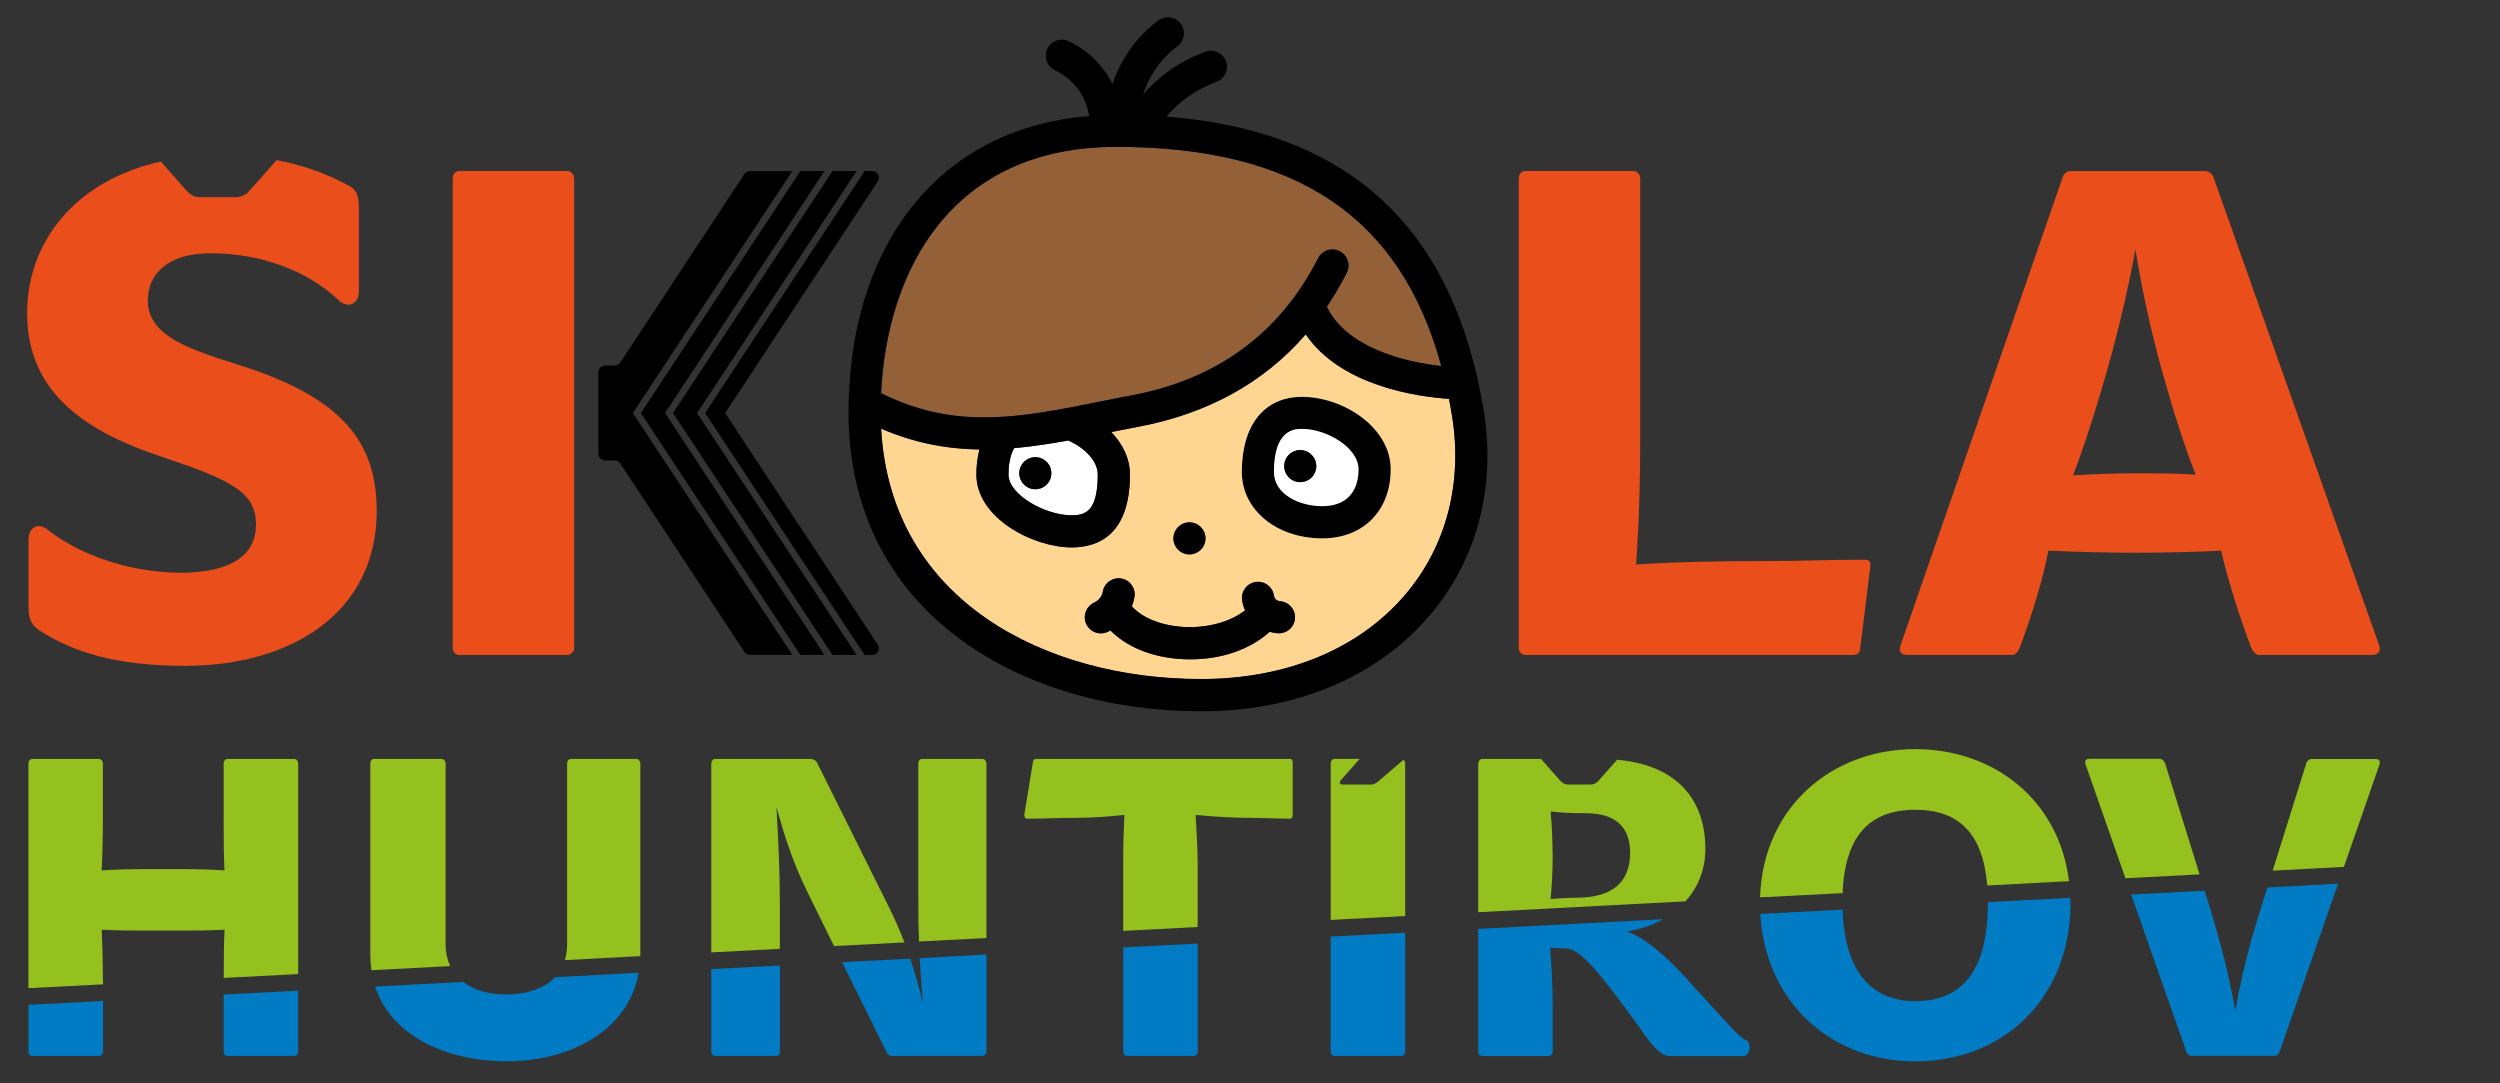
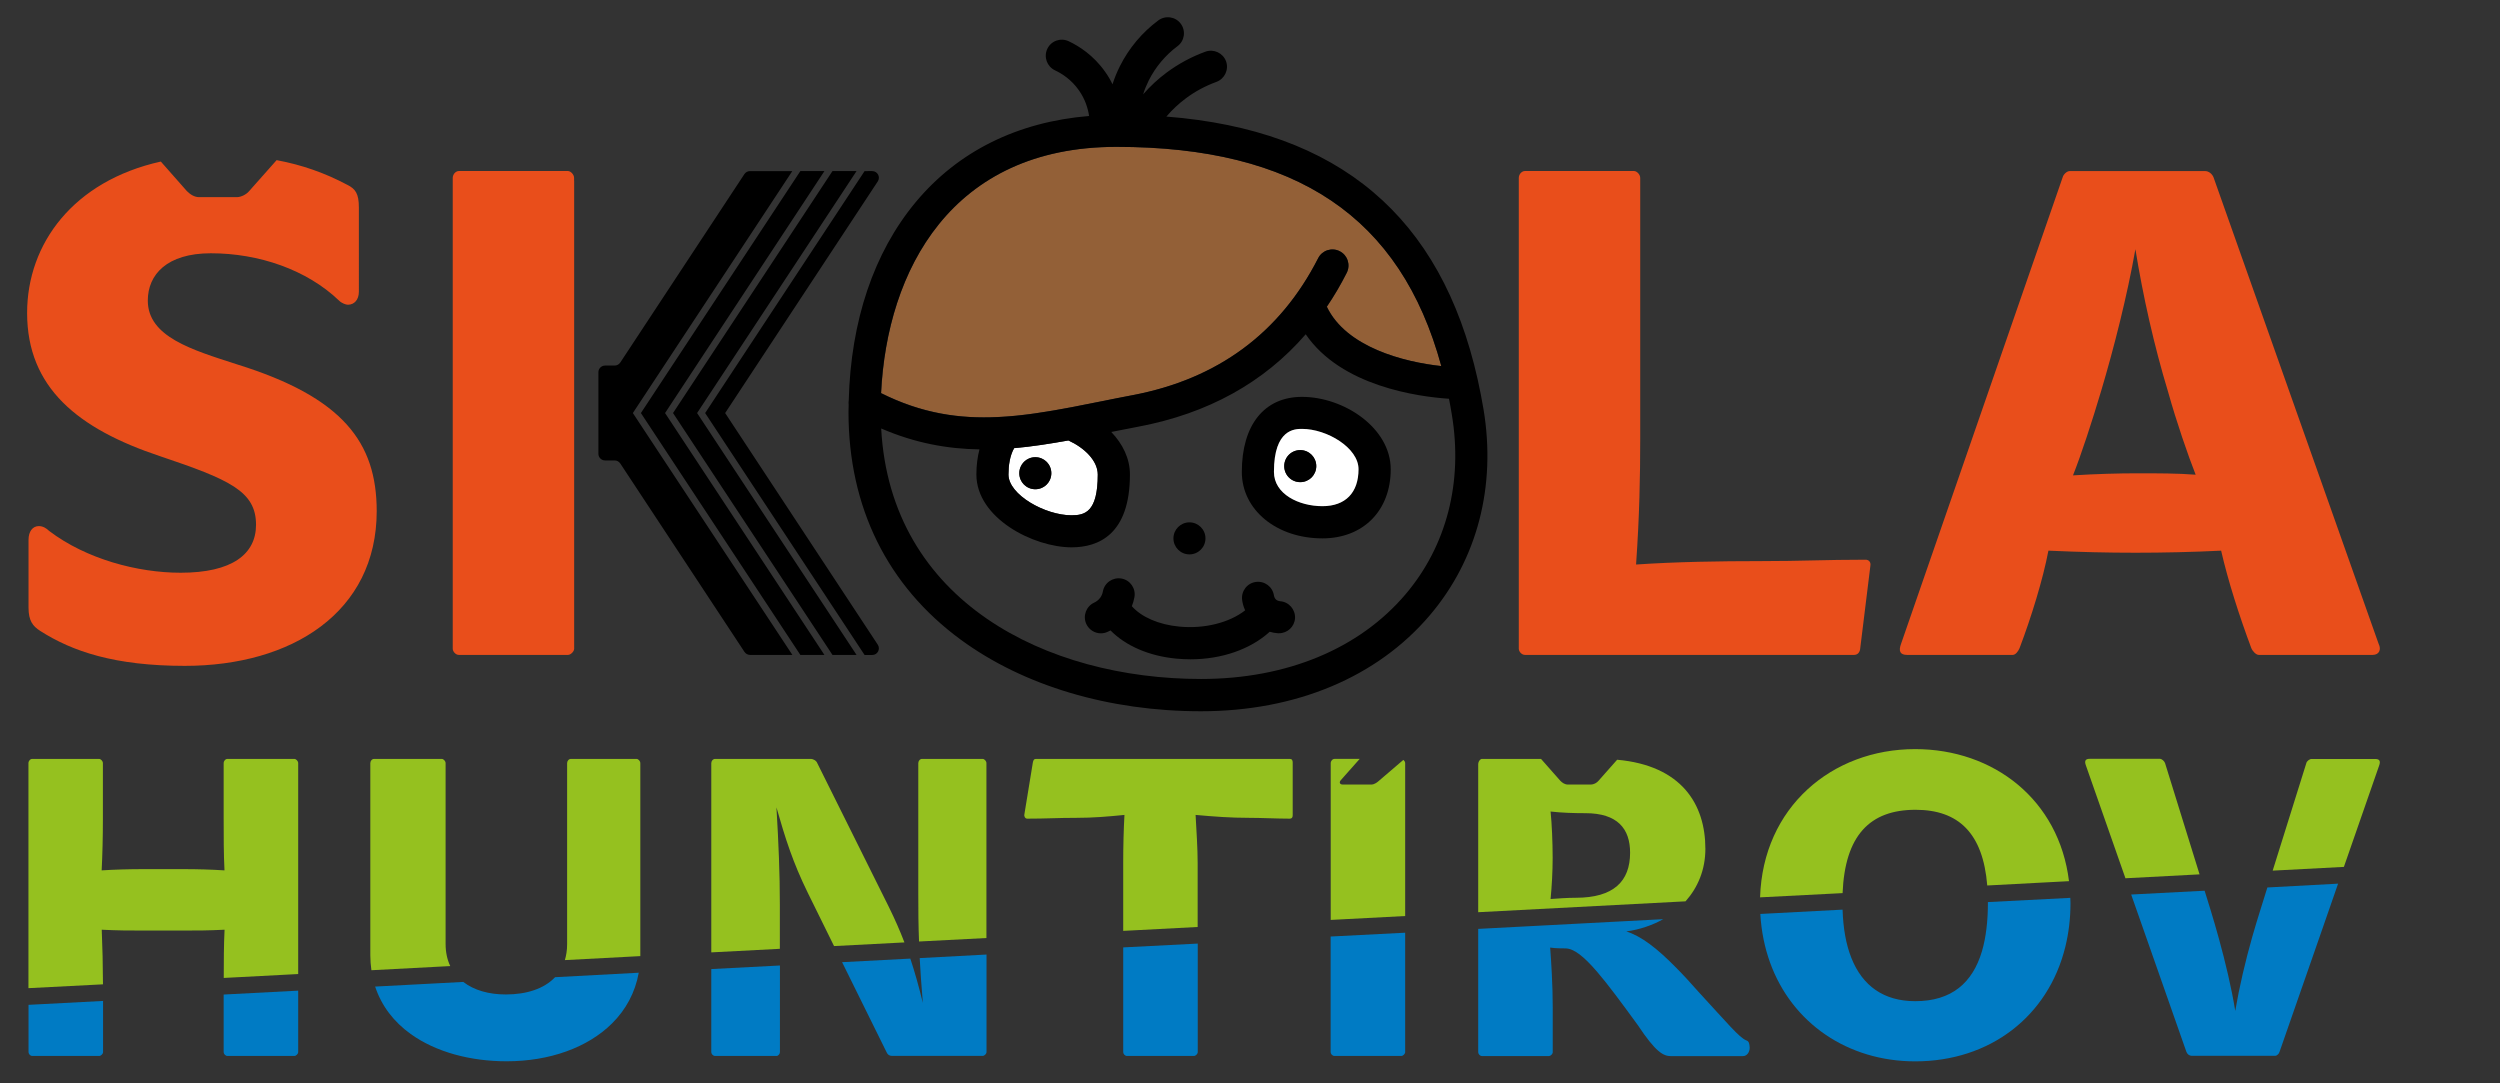
<svg xmlns="http://www.w3.org/2000/svg" xmlns:ns1="http://sodipodi.sourceforge.net/DTD/sodipodi-0.dtd" xmlns:ns2="http://www.inkscape.org/namespaces/inkscape" version="1.1" id="Vrstva_1" x="0px" y="0px" viewBox="0 0 150 65" xml:space="preserve" ns1:docname="logo-zs-huntyrov.svg" width="150" height="65" ns2:version="1.0.1 (0767f8302a, 2020-10-17)">
  <rect x="0" y="0" width="150" height="65" fill="#333333" stroke="none" />
  <defs id="defs1075" />
  <ns1:namedview pagecolor="#ffffff" bordercolor="#666666" borderopacity="1" objecttolerance="10" gridtolerance="10" guidetolerance="10" ns2:pageopacity="0" ns2:pageshadow="2" ns2:window-width="1779" ns2:window-height="946" id="namedview1073" showgrid="false" ns2:zoom="3.1433006" ns2:cx="136.32167" ns2:cy="62.895" ns2:window-x="140" ns2:window-y="96" ns2:window-maximized="0" ns2:current-layer="Vrstva_1" />
  <style type="text/css" id="style974">
	.st0{fill:#E94E1B;}
	.st1{fill:#936037;}
	.st2{fill:#FFFFFF;}
	.st3{fill:#FED691;}
	.st4{fill:#95C11F;}
	.st5{fill:#007BC4;}
</style>
  <g id="g1070" transform="matrix(0.498,0,0,0.498,1.627,1.038)" style="stroke-width:2.007">
    <g id="g984" style="stroke-width:2.007">
      <path d="m 92.19,18.53 h -5.1 c -0.27,0 -0.52,0.14 -0.67,0.36 L 71.46,41.6 c -0.15,0.22 -0.4,0.36 -0.67,0.36 h -1.16 c -0.44,0 -0.8,0.36 -0.8,0.8 v 9.83 c 0,0.44 0.36,0.8 0.8,0.8 h 1.16 c 0.27,0 0.52,0.14 0.67,0.36 l 14.97,22.71 c 0.15,0.22 0.4,0.36 0.67,0.36 h 5.1 L 72.98,47.68 Z" id="path976" style="stroke-width:2.007" />
      <polygon points="99.93,18.53 97.03,18.53 77.82,47.68 97.03,76.82 99.93,76.82 80.72,47.68 " id="polygon978" style="stroke-width:2.007" />
      <path d="m 84.1,47.68 18.39,-27.91 c 0.35,-0.53 -0.03,-1.24 -0.67,-1.24 H 100.9 L 81.69,47.68 100.9,76.83 h 0.92 c 0.64,0 1.02,-0.71 0.67,-1.24 z" id="path980" style="stroke-width:2.007" />
      <polygon points="96.06,18.53 93.16,18.53 73.95,47.68 93.16,76.82 96.06,76.82 76.86,47.68 " id="polygon982" style="stroke-width:2.007" />
    </g>
    <path class="st0" d="m 221.51,65.35 c -4.95,0 -7.6,0.17 -12.72,0.17 -4.79,0 -10.07,0.08 -14.94,0.41 0.41,-5.86 0.5,-10.57 0.5,-15.19 V 19.35 c 0,-0.41 -0.41,-0.83 -0.75,-0.83 h -13.13 c -0.41,0 -0.75,0.41 -0.75,0.83 v 56.72 c 0,0.33 0.33,0.75 0.75,0.75 h 39.63 c 0.41,0 0.66,-0.25 0.74,-0.66 l 1.24,-10.07 c 0.09,-0.5 -0.24,-0.74 -0.57,-0.74 z" id="path986" style="stroke-width:2.007" />
    <path class="st0" d="m 283.32,75.5 -19.9,-56.23 c -0.17,-0.41 -0.58,-0.74 -0.99,-0.74 h -16.35 c -0.33,0 -0.75,0.41 -0.83,0.74 L 225.77,75.5 c -0.33,0.91 -0.08,1.32 0.74,1.32 h 12.72 c 0.33,0 0.66,-0.41 0.83,-0.83 1.41,-3.72 2.81,-8.26 3.47,-11.73 3.8,0.17 7.1,0.25 10.49,0.25 3.3,0 6.94,-0.08 10.32,-0.25 0.83,3.63 2.15,7.76 3.63,11.73 0.17,0.41 0.58,0.83 0.91,0.83 h 13.71 c 0.81,0 1.06,-0.66 0.73,-1.32 z M 254.26,54.94 c -2.23,0 -5.12,0.08 -7.77,0.25 0.99,-2.48 2.31,-6.53 3.39,-10.16 1.57,-5.28 3.14,-11.48 4.13,-17.09 0.91,5.61 2.23,11.56 3.96,17.26 0.99,3.55 2.39,7.6 3.3,9.91 -2.06,-0.17 -4.7,-0.17 -7.01,-0.17 z" id="path988" style="stroke-width:2.007" />
    <path class="st0" d="m 65.9,19.69 v -0.34 c 0,-0.41 -0.41,-0.83 -0.75,-0.83 H 52.03 c -0.41,0 -0.75,0.41 -0.75,0.83 v 56.72 c 0,0.33 0.33,0.75 0.75,0.75 h 13.13 c 0.33,0 0.75,-0.41 0.75,-0.75 V 75.7 19.69 Z" id="path990" style="stroke-width:2.007" />
    <path class="st0" d="m 25.27,41.81 c -5.37,-1.74 -10.73,-3.3 -10.73,-7.68 0,-3.14 2.31,-5.7 7.6,-5.7 5.78,0 11.56,1.98 15.44,5.7 0.33,0.33 0.83,0.5 1.07,0.5 0.75,0 1.32,-0.58 1.32,-1.57 V 22.9 c 0,-1.65 -0.41,-2.23 -1.4,-2.72 -2.7,-1.43 -5.44,-2.4 -8.51,-2.97 l -3.3,3.72 c -0.33,0.41 -0.99,0.74 -1.49,0.74 h -4.54 c -0.58,0 -1.08,-0.33 -1.49,-0.74 L 16.11,17.38 C 5.59,19.72 0,27.26 0,35.62 c 0,9 6.11,13.96 16.02,17.26 8.34,2.81 11.56,4.21 11.56,8.26 0,3.55 -2.89,5.78 -9.08,5.78 C 13.3,66.92 7.11,65.27 2.65,61.88 2.31,61.55 1.9,61.3 1.41,61.3 c -0.75,0 -1.24,0.66 -1.24,1.65 v 8.17 c 0,1.57 0.5,2.23 1.41,2.81 3.88,2.48 9,4.21 17.42,4.21 12.88,0 23.12,-6.44 23.12,-18.66 -0.01,-8.25 -4.05,-13.7 -16.85,-17.67 z" id="path992" style="stroke-width:2.007" />
    <path class="st1" d="m 131.23,15.61 c -19.91,0 -27.63,14.93 -28.33,29.67 8.99,4.49 16.7,2.95 26.37,1.02 1.26,-0.25 2.57,-0.51 3.9,-0.77 10.26,-1.94 17.79,-7.49 22.38,-16.5 0.48,-0.95 1.65,-1.33 2.6,-0.85 0.95,0.48 1.33,1.65 0.85,2.6 -0.73,1.44 -1.54,2.8 -2.4,4.09 2.34,4.9 9.32,6.67 13.79,7.15 C 165.5,24.04 152.91,15.61 131.23,15.61 Z" id="path994" style="stroke-width:2.007" />
    <path d="m 124.73,47.18 c -0.04,0.01 -0.07,0.01 -0.11,0.02 0.03,-0.01 0.07,-0.01 0.11,-0.02 z" id="path996" style="stroke-width:2.007" />
    <path d="m 120.25,47.88 c 0,0 0,0 0,0 0,0 0,0 0,0 z" id="path998" style="stroke-width:2.007" />
    <path d="m 123.65,47.37 c -0.05,0.01 -0.1,0.02 -0.15,0.03 0.05,-0.01 0.1,-0.02 0.15,-0.03 z" id="path1000" style="stroke-width:2.007" />
    <path d="m 156.06,62.78 c -5.54,0 -9.71,-3.44 -9.71,-8 0,-5.67 2.71,-9.05 7.25,-9.05 5.04,0 10.69,3.73 10.69,8.73 0,4.97 -3.31,8.32 -8.23,8.32 z M 153.6,49.59 c -0.84,0 -3.38,0 -3.38,5.18 0,2.68 3.01,4.13 5.84,4.13 2.77,0 4.35,-1.62 4.35,-4.45 0.01,-2.57 -3.8,-4.86 -6.81,-4.86 z" id="path1002" style="stroke-width:2.007" />
    <path class="st2" d="m 125.46,50.98 c -2.22,0.4 -4.39,0.74 -6.54,0.93 -0.52,0.93 -0.68,2.1 -0.68,3.18 0,2.43 4.42,4.91 7.6,4.91 1.6,0 3.16,-0.38 3.16,-4.91 -0.01,-1.67 -1.6,-3.22 -3.54,-4.11 z m -3.99,5.88 c -1.07,0 -1.93,-0.86 -1.93,-1.93 0,-1.07 0.86,-1.93 1.93,-1.93 1.07,0 1.93,0.86 1.93,1.93 0,1.07 -0.86,1.93 -1.93,1.93 z" id="path1004" style="stroke-width:2.007" />
-     <path class="st3" d="m 171.65,47.87 c -0.11,-0.64 -0.22,-1.27 -0.34,-1.89 -3.74,-0.25 -13,-1.51 -17.26,-7.77 -5.04,5.81 -11.79,9.55 -20.15,11.13 -0.61,0.11 -1.21,0.23 -1.8,0.35 -0.5,0.1 -0.99,0.2 -1.48,0.29 1.37,1.43 2.25,3.19 2.25,5.12 0,7.25 -3.82,8.78 -7.03,8.78 -4.57,0 -11.47,-3.5 -11.47,-8.78 0,-1.09 0.13,-2.1 0.37,-3.02 -0.23,0 -0.46,-0.01 -0.69,-0.02 -0.02,0 -0.03,0 -0.05,0 -0.22,-0.01 -0.43,-0.02 -0.65,-0.03 -0.03,0 -0.06,0 -0.1,-0.01 -0.2,-0.01 -0.41,-0.03 -0.61,-0.04 -0.04,0 -0.09,-0.01 -0.13,-0.01 -0.19,-0.02 -0.39,-0.03 -0.58,-0.05 -0.06,-0.01 -0.11,-0.01 -0.17,-0.02 -0.19,-0.02 -0.37,-0.04 -0.56,-0.06 -0.07,-0.01 -0.13,-0.02 -0.2,-0.03 -0.18,-0.02 -0.35,-0.05 -0.53,-0.07 -0.07,-0.01 -0.15,-0.02 -0.22,-0.03 -0.17,-0.03 -0.34,-0.05 -0.51,-0.08 -0.08,-0.01 -0.17,-0.03 -0.25,-0.05 -0.16,-0.03 -0.32,-0.06 -0.49,-0.09 -0.09,-0.02 -0.18,-0.04 -0.28,-0.06 -0.16,-0.03 -0.31,-0.07 -0.47,-0.1 -0.1,-0.02 -0.2,-0.05 -0.3,-0.07 -0.15,-0.04 -0.3,-0.07 -0.45,-0.11 -0.11,-0.03 -0.22,-0.06 -0.33,-0.09 -0.14,-0.04 -0.28,-0.08 -0.43,-0.12 -0.12,-0.03 -0.23,-0.07 -0.35,-0.1 -0.14,-0.04 -0.27,-0.08 -0.41,-0.12 -0.13,-0.04 -0.26,-0.08 -0.38,-0.12 -0.13,-0.04 -0.25,-0.08 -0.38,-0.13 -0.14,-0.05 -0.28,-0.1 -0.43,-0.15 -0.12,-0.04 -0.23,-0.08 -0.35,-0.12 -0.16,-0.06 -0.33,-0.13 -0.5,-0.19 -0.09,-0.04 -0.19,-0.07 -0.28,-0.11 -0.26,-0.1 -0.52,-0.21 -0.78,-0.33 1.13,20.83 19.92,30.18 38.54,30.18 10.31,0 19.07,-3.63 24.65,-10.22 4.96,-5.86 6.94,-13.54 5.58,-21.66 z m -31.61,12.98 c 1.07,0 1.93,0.86 1.93,1.93 0,1.07 -0.86,1.93 -1.93,1.93 -1.07,0 -1.93,-0.86 -1.93,-1.93 0,-1.07 0.86,-1.93 1.93,-1.93 z m 12.71,11.57 c -0.07,1.02 -0.92,1.8 -1.93,1.8 -0.05,0 -0.09,0 -0.14,0 -0.33,-0.02 -0.66,-0.09 -0.98,-0.18 -2.33,2.11 -5.79,3.32 -9.55,3.32 -0.56,0 -1.12,-0.03 -1.69,-0.08 -3.29,-0.31 -6.11,-1.54 -7.94,-3.4 -0.11,0.06 -0.23,0.12 -0.35,0.17 -0.26,0.12 -0.54,0.18 -0.81,0.18 -0.73,0 -1.43,-0.42 -1.76,-1.13 -0.45,-0.97 -0.02,-2.12 0.95,-2.57 0.21,-0.1 0.51,-0.28 0.73,-0.59 0.16,-0.22 0.26,-0.47 0.32,-0.76 0.19,-1.05 1.2,-1.75 2.25,-1.55 1.05,0.19 1.75,1.2 1.55,2.25 -0.07,0.38 -0.18,0.74 -0.31,1.08 1.15,1.31 3.25,2.22 5.73,2.46 3.03,0.29 6.03,-0.49 7.92,-1.96 -0.21,-0.48 -0.31,-0.92 -0.36,-1.23 -0.15,-1.06 0.58,-2.04 1.64,-2.19 1.06,-0.15 2.04,0.58 2.19,1.64 0.01,0.05 0.05,0.31 0.27,0.5 0.17,0.15 0.38,0.18 0.46,0.18 1.08,0.06 1.88,0.99 1.81,2.06 z m 3.31,-9.64 c -5.54,0 -9.71,-3.44 -9.71,-8 0,-5.67 2.71,-9.05 7.25,-9.05 5.04,0 10.69,3.73 10.69,8.73 0,4.97 -3.31,8.32 -8.23,8.32 z" id="path1006" style="stroke-width:2.007" />
    <path class="st2" d="m 153.6,49.59 c -0.84,0 -3.38,0 -3.38,5.18 0,2.68 3.01,4.13 5.84,4.13 2.77,0 4.35,-1.62 4.35,-4.45 0.01,-2.57 -3.8,-4.86 -6.81,-4.86 z m -0.21,6.42 c -1.07,0 -1.93,-0.86 -1.93,-1.93 0,-1.07 0.86,-1.93 1.93,-1.93 1.07,0 1.93,0.86 1.93,1.93 0,1.06 -0.87,1.93 -1.93,1.93 z" id="path1008" style="stroke-width:2.007" />
    <path d="m 150.95,70.35 c -0.08,-0.01 -0.28,-0.04 -0.46,-0.18 -0.21,-0.18 -0.26,-0.45 -0.27,-0.5 -0.15,-1.06 -1.13,-1.79 -2.19,-1.64 -1.06,0.15 -1.79,1.13 -1.64,2.19 0.04,0.31 0.14,0.75 0.36,1.23 -1.89,1.48 -4.89,2.25 -7.92,1.96 -2.48,-0.23 -4.58,-1.15 -5.73,-2.46 0.14,-0.35 0.24,-0.71 0.31,-1.08 0.19,-1.05 -0.5,-2.06 -1.55,-2.25 -1.05,-0.19 -2.06,0.5 -2.25,1.55 -0.05,0.28 -0.16,0.54 -0.32,0.76 -0.23,0.31 -0.52,0.5 -0.73,0.59 -0.97,0.45 -1.39,1.6 -0.95,2.57 0.33,0.71 1.03,1.13 1.76,1.13 0.27,0 0.55,-0.06 0.81,-0.18 0.12,-0.05 0.23,-0.11 0.35,-0.17 1.83,1.86 4.65,3.09 7.94,3.4 0.57,0.05 1.13,0.08 1.69,0.08 3.76,0 7.22,-1.2 9.55,-3.32 0.32,0.09 0.64,0.16 0.98,0.18 0.05,0 0.09,0 0.14,0 1.01,0 1.86,-0.78 1.93,-1.8 0.06,-1.06 -0.74,-1.99 -1.81,-2.06 z" id="path1010" style="stroke-width:2.007" />
    <path d="m 175.47,47.23 c -0.2,-1.18 -0.42,-2.32 -0.67,-3.44 -0.01,-0.06 -0.02,-0.13 -0.04,-0.19 -4.4,-19.6 -16.72,-30.01 -37.5,-31.64 0.7,-0.82 1.48,-1.55 2.34,-2.19 1.12,-0.84 2.36,-1.5 3.69,-1.99 1,-0.37 1.52,-1.48 1.16,-2.48 -0.37,-1 -1.48,-1.52 -2.48,-1.16 -1.68,0.61 -3.25,1.46 -4.68,2.52 -1.04,0.77 -1.98,1.65 -2.83,2.62 0.17,-0.55 0.4,-1.11 0.68,-1.68 0.81,-1.61 2.01,-3.04 3.46,-4.12 0.86,-0.64 1.03,-1.85 0.39,-2.71 -0.64,-0.86 -1.85,-1.03 -2.71,-0.39 -1.94,1.44 -3.53,3.34 -4.61,5.49 -0.38,0.75 -0.67,1.48 -0.9,2.2 -0.24,-0.5 -0.53,-1 -0.88,-1.49 -1.4,-2 -3.17,-3.12 -4.41,-3.7 -0.97,-0.45 -2.12,-0.04 -2.57,0.93 -0.45,0.97 -0.04,2.12 0.93,2.58 0.81,0.38 1.98,1.11 2.89,2.42 0.74,1.06 1.08,2.15 1.22,3.08 -8.63,0.71 -15.8,4.26 -20.9,10.39 -5.04,6.06 -7.81,14.29 -8.06,23.87 -0.03,0.18 -0.03,0.35 -0.01,0.53 0,0.3 -0.02,0.59 -0.02,0.89 0,11.45 4.68,20.93 13.53,27.42 7.58,5.56 17.86,8.62 28.93,8.62 11.47,0 21.27,-4.12 27.6,-11.59 5.71,-6.73 7.99,-15.53 6.45,-24.79 z M 131.23,15.61 c 21.68,0 34.26,8.43 39.15,26.41 -4.47,-0.48 -11.45,-2.25 -13.79,-7.15 0.87,-1.28 1.67,-2.64 2.4,-4.09 0.48,-0.95 0.11,-2.12 -0.85,-2.6 -0.95,-0.49 -2.12,-0.11 -2.6,0.85 -4.59,9.01 -12.12,14.56 -22.38,16.5 -1.34,0.25 -2.64,0.51 -3.9,0.77 -1.17,0.23 -2.32,0.46 -3.44,0.68 -3.07,0.58 -5.97,1.05 -8.82,1.18 -4.68,0.23 -9.21,-0.42 -14.12,-2.88 0.73,-14.75 8.44,-29.67 28.35,-29.67 z m -2.24,39.48 c 0,4.53 -1.56,4.91 -3.16,4.91 -3.18,0 -7.6,-2.47 -7.6,-4.91 0,-1.08 0.16,-2.25 0.68,-3.18 2.16,-0.19 4.33,-0.53 6.54,-0.93 1.95,0.89 3.54,2.44 3.54,4.11 z m 37.1,14.41 c -5.59,6.59 -14.34,10.22 -24.65,10.22 -18.63,0 -37.42,-9.35 -38.54,-30.18 4.1,1.77 7.99,2.46 11.84,2.52 -0.24,0.92 -0.37,1.93 -0.37,3.02 0,5.28 6.9,8.78 11.47,8.78 3.21,0 7.03,-1.52 7.03,-8.78 0,-1.93 -0.88,-3.69 -2.25,-5.12 0,0 0,0 0,0 1.07,-0.21 2.17,-0.43 3.28,-0.64 8.36,-1.58 15.11,-5.31 20.15,-11.13 4.26,6.26 13.53,7.52 17.26,7.77 0.12,0.62 0.24,1.25 0.34,1.89 1.36,8.14 -0.62,15.82 -5.56,21.65 z" id="path1012" style="stroke-width:2.007" />
    <circle cx="121.47" cy="54.93" r="1.93" id="circle1014" style="stroke-width:2.007" />
    <path d="m 153.39,52.14 c -1.07,0 -1.93,0.86 -1.93,1.93 0,1.07 0.86,1.93 1.93,1.93 1.07,0 1.93,-0.86 1.93,-1.93 0,-1.06 -0.87,-1.93 -1.93,-1.93 z" id="path1016" style="stroke-width:2.007" />
    <circle cx="140.04" cy="62.78" r="1.93" id="circle1018" style="stroke-width:2.007" />
    <path d="m 124.73,47.18 c -0.04,0.01 -0.07,0.01 -0.11,0.02 0.03,-0.01 0.07,-0.01 0.11,-0.02 z" id="path1020" style="stroke-width:2.007" />
    <path d="m 120.25,47.88 c 0,0 0,0 0,0 0,0 0,0 0,0 z" id="path1022" style="stroke-width:2.007" />
    <path d="m 123.65,47.37 c -0.05,0.01 -0.1,0.02 -0.15,0.03 0.05,-0.01 0.1,-0.02 0.15,-0.03 z" id="path1024" style="stroke-width:2.007" />
    <g id="g1068" style="stroke-width:2.007">
      <path class="st4" d="m 9.14,116.51 c -0.01,-2.26 -0.06,-4.55 -0.15,-6.58 2.03,0.1 3.29,0.1 5.02,0.1 h 4.81 c 1.72,0 2.94,0 4.97,-0.1 -0.09,1.8 -0.1,3.8 -0.1,5.81 l 8.97,-0.47 v -25.41 0 c 0,-0.26 -0.26,-0.51 -0.46,-0.51 h -8.06 c -0.25,0 -0.46,0.25 -0.46,0.51 v 0 6.69 0 c 0,2.13 0,4.31 0.1,6.23 -1.57,-0.1 -3.24,-0.15 -5.07,-0.15 H 14.1 c -1.82,0 -3.55,0.05 -5.12,0.15 0.1,-1.92 0.15,-4.1 0.15,-6.23 v 0 -6.69 0 C 9.13,89.6 8.87,89.35 8.67,89.35 H 0.62 c -0.25,0 -0.46,0.25 -0.46,0.51 v 0 27.11 z" id="path1026" style="stroke-width:2.007" />
      <path class="st5" d="m 0.17,118.98 v 4.34 1.36 c 0,0.08 0.03,0.17 0.09,0.25 0.08,0.12 0.22,0.21 0.37,0.21 h 8.06 c 0.2,0 0.46,-0.25 0.46,-0.46 v -0.22 -1.62 -4.33 z" id="path1028" style="stroke-width:2.007" />
      <path class="st5" d="m 23.68,117.74 v 4.33 1.62 0.99 c 0,0.21 0.21,0.46 0.46,0.46 h 8.06 c 0.2,0 0.46,-0.25 0.46,-0.46 v -1.46 -1.62 -4.33 z" id="path1030" style="stroke-width:2.007" />
      <path class="st4" d="m 50.98,114.31 c -0.36,-0.76 -0.56,-1.65 -0.56,-2.66 V 89.86 c 0,-0.26 -0.26,-0.51 -0.46,-0.51 H 41.8 c -0.25,0 -0.45,0.25 -0.45,0.51 v 23.16 c 0,0.62 0.05,1.21 0.13,1.79 z" id="path1032" style="stroke-width:2.007" />
      <path class="st4" d="m 73.88,113.11 c 0,-0.06 0,-0.13 0,-0.19 V 89.86 c 0,-0.26 -0.25,-0.51 -0.46,-0.51 h -7.9 c -0.26,0 -0.46,0.25 -0.46,0.51 v 21.84 c 0,0.69 -0.1,1.31 -0.27,1.89 z" id="path1034" style="stroke-width:2.007" />
      <path class="st5" d="m 63.61,115.65 c -1.31,1.38 -3.41,2.08 -5.94,2.08 -2.02,0 -3.82,-0.5 -5.12,-1.51 l -10.62,0.56 c 0.78,2.37 2.29,4.28 4.28,5.71 3.05,2.19 7.21,3.29 11.56,3.29 5.17,0 9.76,-1.64 12.71,-4.57 1.65,-1.64 2.78,-3.7 3.21,-6.1 z" id="path1036" style="stroke-width:2.007" />
      <path class="st4" d="M 115.58,110.93 V 89.86 c 0,-0.26 -0.25,-0.51 -0.46,-0.51 h -7.3 c -0.25,0 -0.45,0.25 -0.45,0.51 v 15.76 c 0,2 0.01,3.75 0.09,5.73 z" id="path1038" style="stroke-width:2.007" />
      <path class="st4" d="m 90.69,112.23 v -5.39 c 0,-3.65 -0.15,-7.3 -0.41,-11.65 1.07,3.75 1.98,6.64 3.8,10.34 l 3.14,6.37 8.48,-0.44 c -0.54,-1.41 -1.16,-2.82 -1.89,-4.3 L 95.2,89.86 c -0.1,-0.3 -0.51,-0.51 -0.76,-0.51 H 82.89 c -0.26,0 -0.46,0.25 -0.46,0.51 v 22.8 z" id="path1040" style="stroke-width:2.007" />
      <path class="st5" d="m 82.43,114.67 v 5.92 4.09 c 0,0.21 0.2,0.46 0.46,0.46 h 7.4 c 0.21,0 0.41,-0.25 0.41,-0.46 v -4.52 -5.92 z" id="path1042" style="stroke-width:2.007" />
      <path class="st5" d="m 107.54,113.35 c 0.08,1.54 0.2,3.28 0.38,5.4 -0.46,-1.88 -0.94,-3.63 -1.51,-5.34 l -8.22,0.43 2.85,5.77 2.53,5.12 c 0.1,0.25 0.35,0.4 0.61,0.4 h 10.95 c 0.21,0 0.46,-0.25 0.46,-0.46 v -5.84 -5.91 z" id="path1044" style="stroke-width:2.007" />
      <path class="st4" d="m 120.5,96.55 c 2.33,0 3.6,-0.1 5.93,-0.1 2.03,0 3.75,-0.15 5.78,-0.35 -0.1,1.77 -0.15,3.85 -0.15,5.73 v 8.24 l 8.97,-0.47 v -7.67 c 0,-1.87 -0.15,-3.95 -0.25,-5.83 2.23,0.2 4.21,0.35 6.43,0.35 1.47,0 3.4,0.1 4.92,0.1 0.25,0 0.35,-0.15 0.35,-0.41 V 89.8 c 0,-0.3 -0.1,-0.45 -0.35,-0.45 h -30.61 c -0.2,0 -0.3,0.15 -0.35,0.45 l -1.02,6.24 c -0.05,0.25 0.1,0.51 0.35,0.51 z" id="path1046" style="stroke-width:2.007" />
      <path class="st5" d="m 132.06,112.06 v 5.91 6.71 c 0,0.21 0.2,0.46 0.46,0.46 h 8.06 c 0.21,0 0.46,-0.25 0.46,-0.46 v -7.18 -5.9 z" id="path1048" style="stroke-width:2.007" />
      <path class="st4" d="M 166.03,108.28 V 89.86 c 0,-0.16 -0.1,-0.29 -0.22,-0.39 l -2.99,2.56 c -0.21,0.21 -0.61,0.41 -0.81,0.41 h -3.5 c -0.35,0 -0.46,-0.26 -0.25,-0.51 l 2.29,-2.58 h -3.03 c -0.25,0 -0.46,0.25 -0.46,0.51 v 18.89 z" id="path1050" style="stroke-width:2.007" />
      <path class="st5" d="m 157.05,110.75 v 5.9 8.03 c 0,0.21 0.21,0.46 0.46,0.46 h 8.06 c 0.2,0 0.46,-0.25 0.46,-0.46 v -8.5 -5.89 z" id="path1052" style="stroke-width:2.007" />
      <path class="st5" d="m 207.12,123.26 c -0.86,-0.36 -2.23,-2.03 -5.78,-5.88 -0.95,-1.08 -1.85,-2.06 -2.71,-2.92 -2.23,-2.27 -4.16,-3.77 -5.96,-4.32 1.62,-0.23 3.13,-0.74 4.45,-1.48 l -22.29,1.17 v 5.89 8.97 c 0,0.21 0.2,0.46 0.46,0.46 h 8.06 c 0.21,0 0.46,-0.25 0.46,-0.46 v -5.37 c 0,-1.27 -0.04,-2.71 -0.11,-4.06 -0.06,-1.18 -0.13,-2.29 -0.2,-3.18 0.66,0.1 1.42,0.1 1.83,0.1 1.03,0 2.25,0.99 3.81,2.8 1.35,1.57 2.95,3.74 4.91,6.43 2.18,3.29 3.09,3.75 4.01,3.75 h 8.67 c 0.46,0 0.81,-0.46 0.81,-1.01 -0.02,-0.44 -0.07,-0.79 -0.42,-0.89 z" id="path1054" style="stroke-width:2.007" />
      <path class="st4" d="m 199.81,106.51 c 1.49,-1.67 2.39,-3.82 2.39,-6.32 0,-5.41 -2.89,-10.04 -10.63,-10.74 l -2.24,2.53 c -0.2,0.26 -0.61,0.46 -0.91,0.46 h -2.79 c -0.35,0 -0.66,-0.2 -0.91,-0.46 l -2.32,-2.63 h -7.11 c -0.21,0 -0.46,0.3 -0.46,0.66 v 17.81 z M 183.55,95.69 c 1.32,0.15 2.73,0.2 4.21,0.2 3.85,0 5.37,1.87 5.37,4.76 0,3.45 -1.98,5.43 -6.54,5.43 -1.12,0 -2.28,0.1 -3.04,0.15 0.15,-1.57 0.25,-3.3 0.25,-4.97 0,-1.82 -0.1,-4.15 -0.25,-5.57 z" id="path1056" style="stroke-width:2.007" />
      <path class="st4" d="m 218.73,105.52 c 0.29,-6.93 3.26,-10.04 8.79,-10.04 5.19,0 8.13,2.83 8.64,9.12 l 9.85,-0.52 c -1.2,-9.81 -9.07,-15.91 -18.54,-15.91 -10.02,0 -18.34,7 -18.68,17.86 z" id="path1058" style="stroke-width:2.007" />
      <path class="st5" d="m 236.24,106.6 c 0,0.03 0,0.05 0,0.08 0,2.22 -0.23,4.17 -0.71,5.82 -1.13,3.83 -3.66,6.04 -8.05,6.04 -3.79,0 -6.36,-1.85 -7.69,-5.21 -0.64,-1.61 -0.99,-3.56 -1.06,-5.82 l -9.91,0.52 c 0.12,2.08 0.52,4.03 1.16,5.82 2.64,7.35 9.39,11.94 17.5,11.94 8.99,0 16.03,-5.4 18.09,-13.81 0.4,-1.64 0.62,-3.39 0.62,-5.24 0,-0.22 -0.01,-0.44 -0.02,-0.65 z" id="path1060" style="stroke-width:2.007" />
      <path class="st4" d="m 279.13,102.36 4.24,-12.19 c 0.21,-0.56 0.05,-0.81 -0.45,-0.81 h -7.71 c -0.2,0 -0.56,0.25 -0.61,0.51 l -4.05,12.94 z" id="path1062" style="stroke-width:2.007" />
      <path class="st5" d="m 269.91,104.84 -0.83,2.66 c -0.34,1.07 -0.67,2.17 -0.99,3.29 -0.82,2.89 -1.54,5.93 -2.05,8.92 -0.46,-2.83 -1.19,-5.88 -1.97,-8.71 -0.34,-1.22 -0.68,-2.41 -1.02,-3.51 l -0.7,-2.26 -8.85,0.46 2.02,5.75 4.64,13.22 c 0.1,0.26 0.36,0.46 0.61,0.46 h 10.09 c 0.2,0 0.46,-0.25 0.51,-0.46 l 4.99,-14.32 2.07,-5.96 z" id="path1064" style="stroke-width:2.007" />
      <path class="st4" d="m 252.81,103.73 8.93,-0.47 -4.16,-13.41 c -0.1,-0.26 -0.4,-0.51 -0.61,-0.51 h -8.47 c -0.51,0 -0.66,0.25 -0.45,0.81 z" id="path1066" style="stroke-width:2.007" />
    </g>
  </g>
</svg>